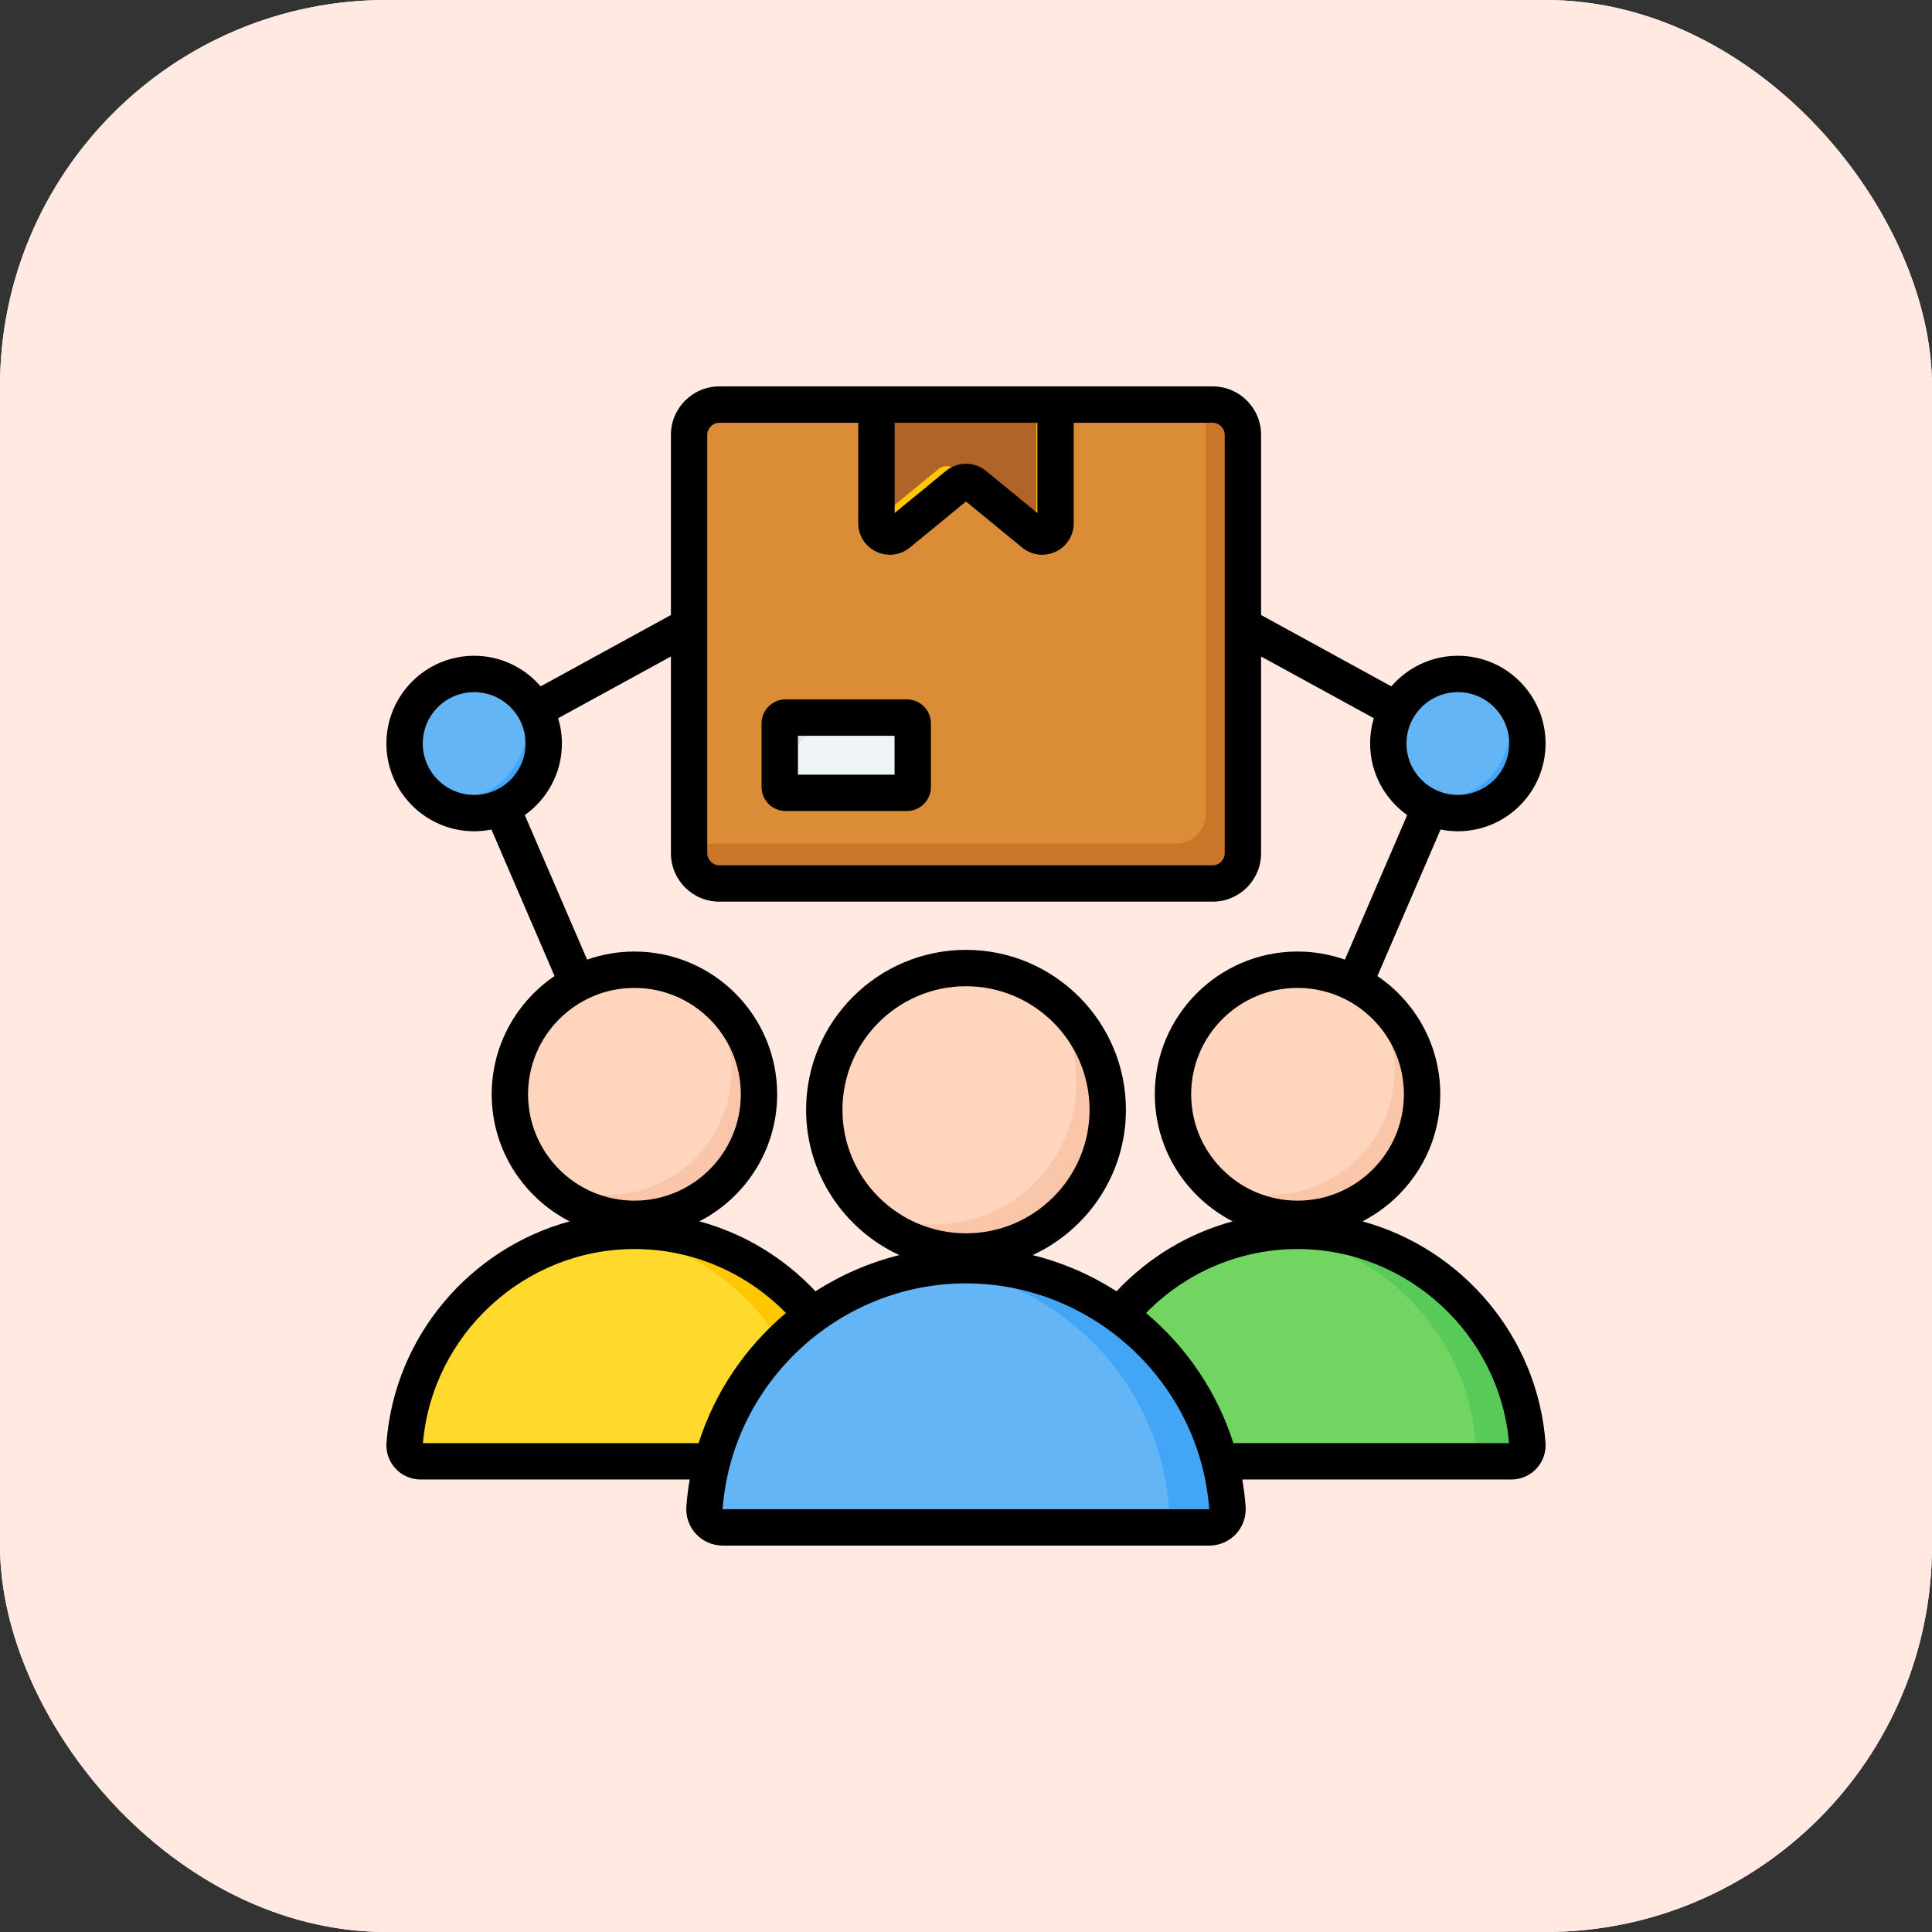
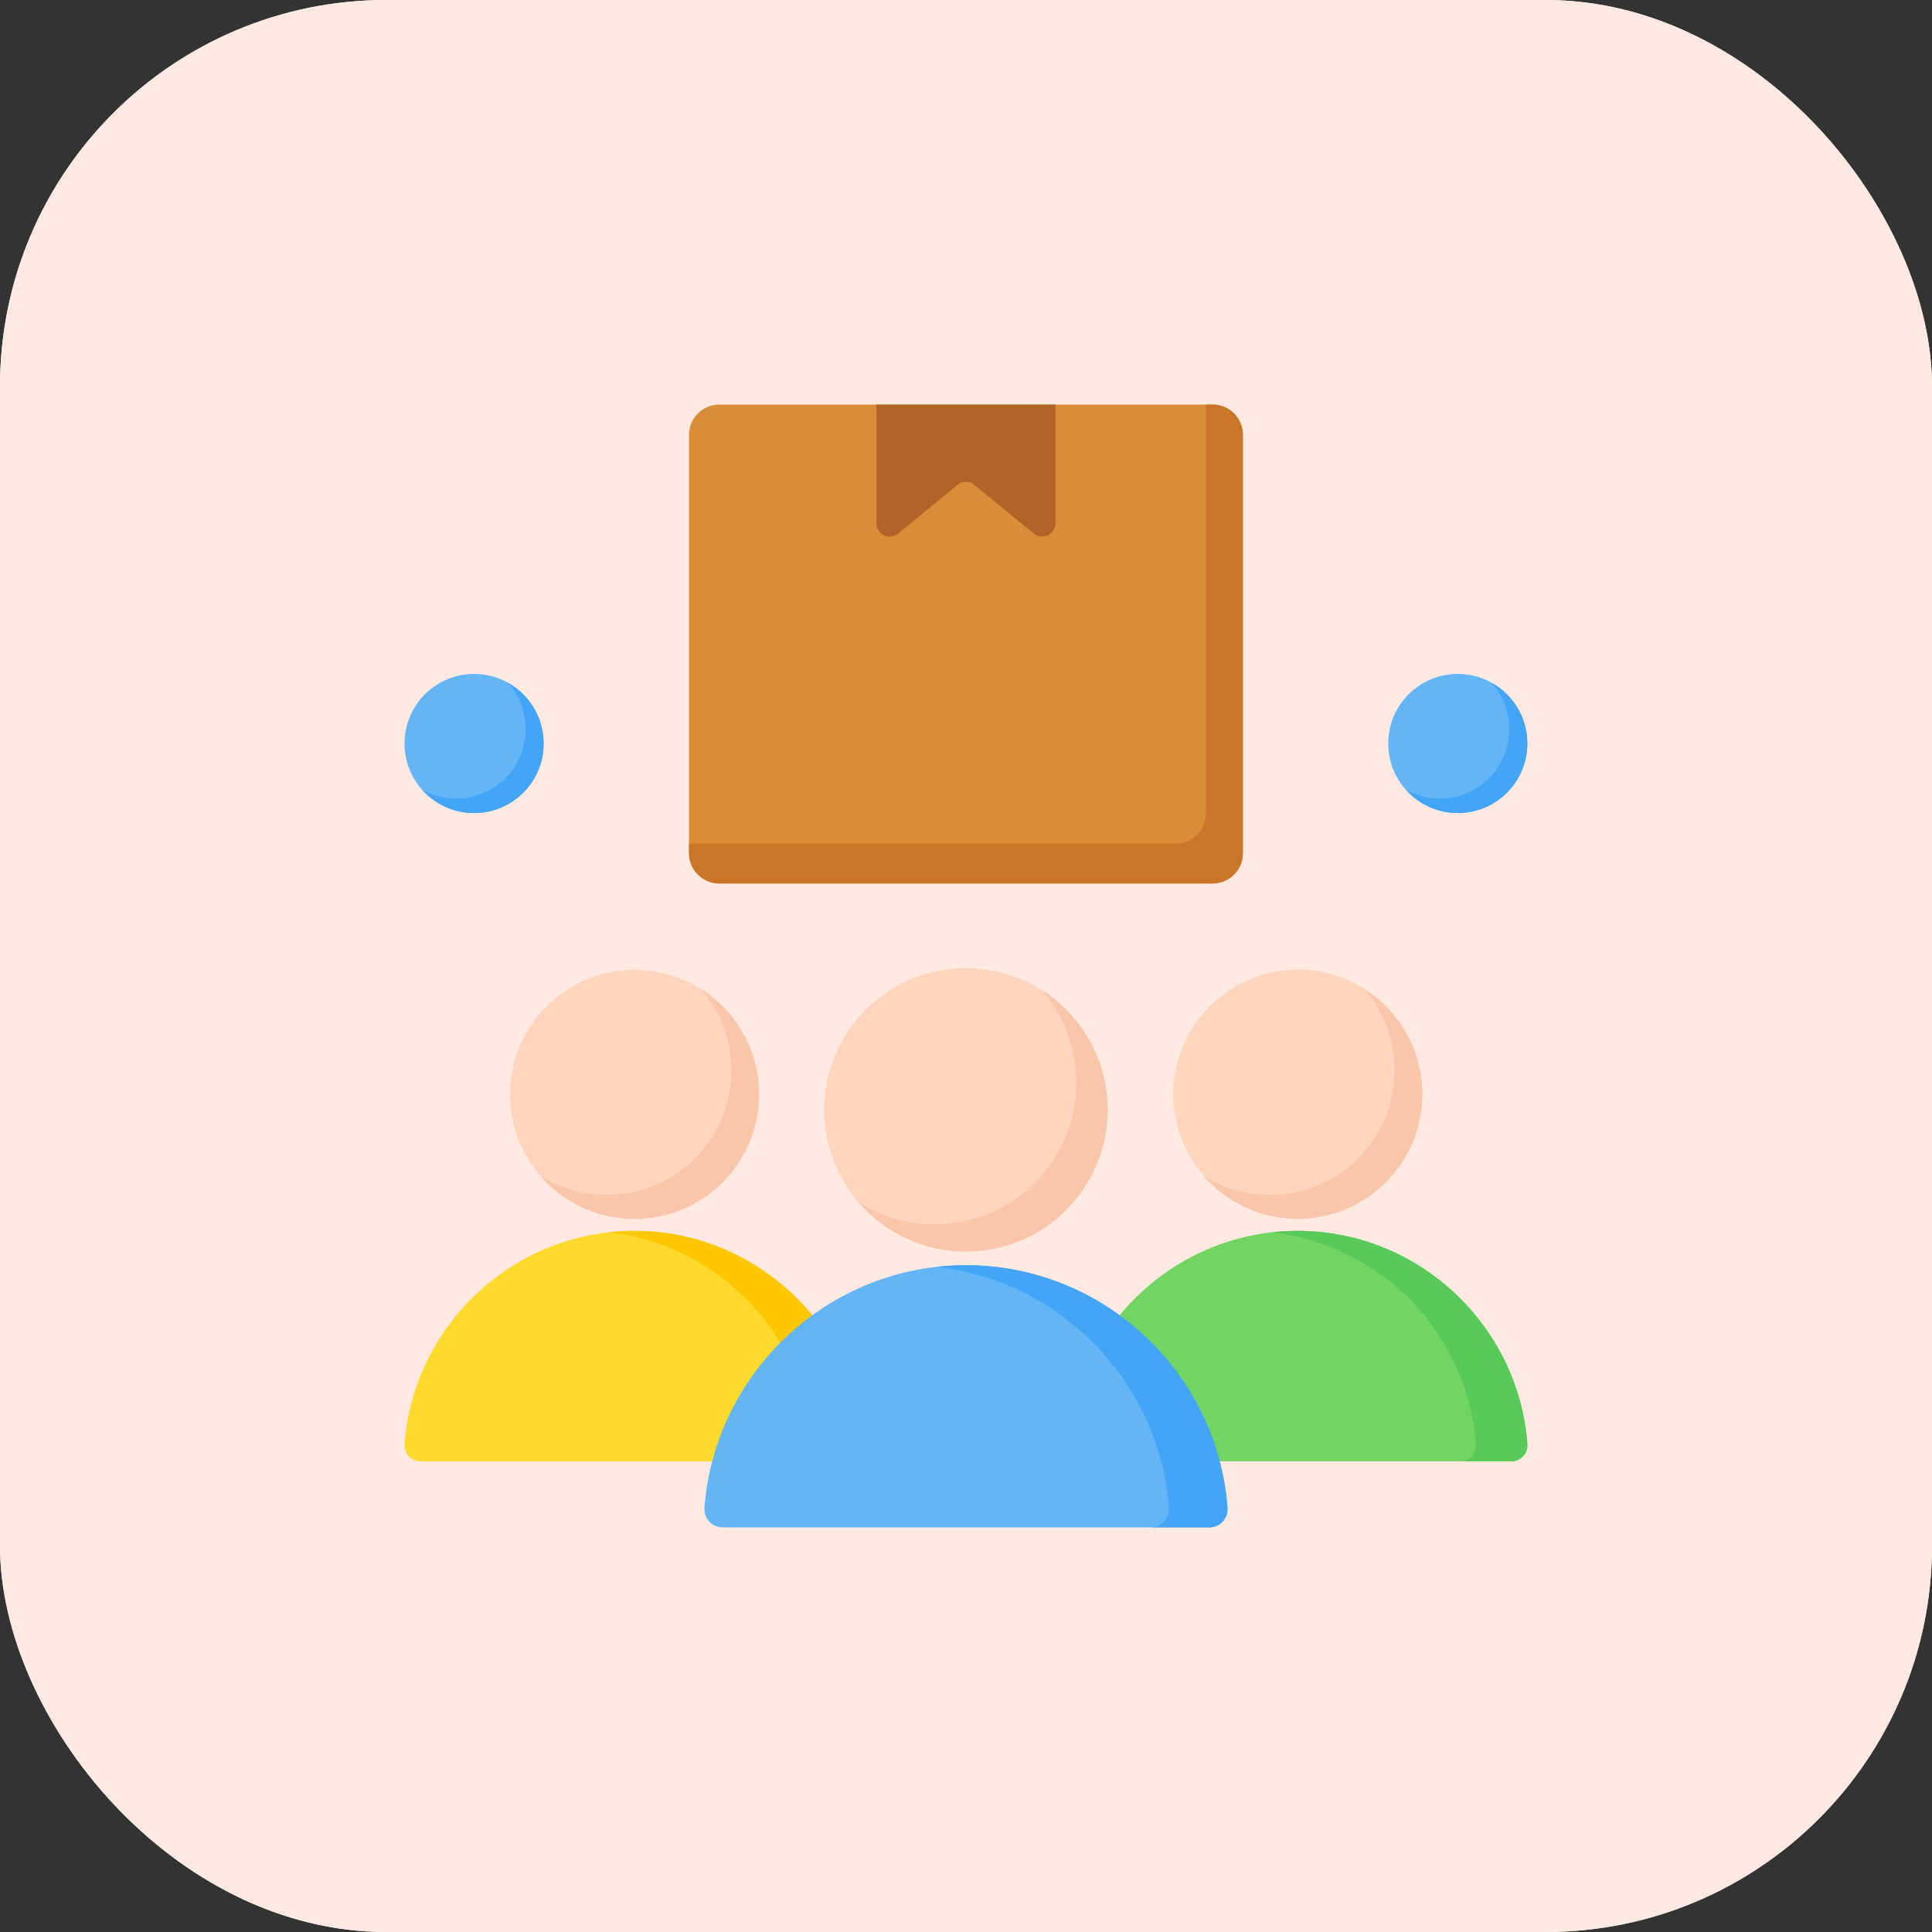
<svg xmlns="http://www.w3.org/2000/svg" width="80" height="80" viewBox="0 0 80 80" fill="none">
  <rect x="0" y="0" width="80" height="80" fill="#333333" stroke="none" />
  <rect width="80" height="80" rx="16" fill="white" />
  <rect width="80" height="80" rx="16" fill="#FFE9E1" />
  <g clip-path="url(#clip0_5277_11043)">
    <path fill-rule="evenodd" clip-rule="evenodd" d="M19.63 27.906C21.221 27.906 22.511 29.196 22.511 30.787C22.511 32.377 21.221 33.667 19.63 33.667C18.04 33.667 16.75 32.377 16.75 30.787C16.75 29.196 18.04 27.906 19.63 27.906ZM60.364 27.906C61.954 27.906 63.244 29.196 63.244 30.787C63.244 32.377 61.954 33.667 60.364 33.667C58.773 33.667 57.483 32.377 57.483 30.787C57.483 29.196 58.773 27.906 60.364 27.906Z" fill="#64B5F6" />
    <path fill-rule="evenodd" clip-rule="evenodd" d="M21.031 28.27C21.914 28.762 22.511 29.704 22.511 30.787C22.511 32.377 21.221 33.667 19.63 33.667C18.778 33.667 18.012 33.296 17.484 32.708C17.899 32.939 18.377 33.071 18.885 33.071C20.476 33.071 21.766 31.781 21.766 30.191C21.765 29.452 21.488 28.779 21.031 28.27ZM61.764 28.27C62.647 28.762 63.244 29.704 63.244 30.787C63.244 32.377 61.954 33.667 60.364 33.667C59.511 33.667 58.745 33.296 58.218 32.708C58.632 32.939 59.11 33.071 59.618 33.071C61.209 33.071 62.499 31.781 62.499 30.191C62.499 29.452 62.221 28.779 61.764 28.27Z" fill="#42A5F5" />
    <path fill-rule="evenodd" clip-rule="evenodd" d="M29.783 16.752H50.213C50.902 16.752 51.465 17.315 51.465 18.003V35.331C51.465 36.02 50.902 36.583 50.213 36.583H29.783C29.094 36.583 28.531 36.02 28.531 35.331V18.003C28.531 17.315 29.094 16.752 29.783 16.752Z" fill="#DA8C36" />
    <path fill-rule="evenodd" clip-rule="evenodd" d="M49.931 16.752H50.213C50.902 16.752 51.465 17.315 51.465 18.003V35.331C51.465 36.02 50.902 36.583 50.213 36.583H29.783C29.094 36.583 28.531 36.02 28.531 35.331V34.934H48.68C49.368 34.934 49.932 34.371 49.932 33.683V16.752H49.931Z" fill="#C97629" />
-     <path fill-rule="evenodd" clip-rule="evenodd" d="M32.78 29.713H37.297C37.569 29.713 37.792 29.936 37.792 30.208V32.334C37.792 32.606 37.569 32.829 37.297 32.829H32.78C32.508 32.829 32.285 32.606 32.285 32.334V30.208C32.285 29.936 32.508 29.713 32.78 29.713Z" fill="#EFF4F7" />
-     <path fill-rule="evenodd" clip-rule="evenodd" d="M32.78 29.713H37.297C37.569 29.713 37.792 29.936 37.792 30.208V30.48H33.547C33.275 30.48 33.053 30.703 33.053 30.975V32.829H32.78C32.508 32.829 32.285 32.606 32.285 32.334V30.208C32.285 29.936 32.508 29.713 32.78 29.713Z" fill="#E2E3E3" />
-     <path fill-rule="evenodd" clip-rule="evenodd" d="M36.289 16.752H43.705V21.663C43.705 22.131 43.163 22.387 42.801 22.091L40.348 20.079C40.142 19.91 39.852 19.91 39.646 20.079L37.193 22.091C36.831 22.387 36.289 22.131 36.289 21.663V16.752Z" fill="#B16428" />
-     <path fill-rule="evenodd" clip-rule="evenodd" d="M42.914 16.752H43.709V21.663C43.709 22.131 43.167 22.387 42.805 22.091L42.011 21.44C42.372 21.735 42.914 21.479 42.914 21.011V16.752ZM40.35 20.078C40.144 19.91 39.856 19.911 39.65 20.079L37.197 22.091C36.835 22.387 36.293 22.131 36.293 21.663V21.509C36.33 21.491 36.367 21.468 36.402 21.439L38.855 19.427C39.061 19.259 39.35 19.259 39.556 19.427L40.35 20.078Z" fill="#FFC700" />
+     <path fill-rule="evenodd" clip-rule="evenodd" d="M36.289 16.752H43.705V21.663C43.705 22.131 43.163 22.387 42.801 22.091L40.348 20.079C40.142 19.91 39.852 19.91 39.646 20.079L37.193 22.091C36.831 22.387 36.289 22.131 36.289 21.663Z" fill="#B16428" />
    <path fill-rule="evenodd" clip-rule="evenodd" d="M16.752 59.794C17.121 54.876 21.26 50.967 26.268 50.967C31.276 50.967 35.416 54.877 35.785 59.794C35.814 60.183 35.51 60.51 35.121 60.51H17.416C17.026 60.51 16.723 60.183 16.752 59.794Z" fill="#FFDA2D" />
    <path fill-rule="evenodd" clip-rule="evenodd" d="M25.203 51.027C25.553 50.988 25.908 50.967 26.268 50.967C31.276 50.967 35.415 54.877 35.784 59.794C35.813 60.183 35.51 60.51 35.12 60.51H32.991C33.38 60.51 33.684 60.183 33.654 59.794C33.312 55.23 29.722 51.535 25.203 51.027Z" fill="#FFC700" />
    <path d="M31.434 45.435C31.5 42.587 29.244 40.224 26.395 40.159C23.547 40.093 21.184 42.349 21.119 45.198C21.053 48.046 23.309 50.409 26.158 50.474C29.006 50.54 31.369 48.283 31.434 45.435Z" fill="#FFD6BD" />
    <path fill-rule="evenodd" clip-rule="evenodd" d="M22.359 48.673C23.305 49.773 24.706 50.469 26.27 50.469C29.119 50.469 31.428 48.16 31.428 45.311C31.428 43.481 30.476 41.875 29.04 40.959C29.817 41.862 30.286 43.037 30.286 44.321C30.286 47.17 27.977 49.479 25.128 49.479C24.109 49.479 23.159 49.183 22.359 48.673Z" fill="#F9C6AA" />
    <path fill-rule="evenodd" clip-rule="evenodd" d="M44.213 59.794C44.582 54.876 48.721 50.967 53.729 50.967C58.737 50.967 62.877 54.877 63.246 59.794C63.275 60.183 62.971 60.51 62.582 60.51H44.877C44.487 60.51 44.184 60.183 44.213 59.794Z" fill="#72D561" />
    <path fill-rule="evenodd" clip-rule="evenodd" d="M52.664 51.027C53.014 50.988 53.369 50.967 53.729 50.967C58.737 50.967 62.876 54.877 63.245 59.794C63.275 60.183 62.971 60.51 62.581 60.51H60.452C60.841 60.51 61.145 60.183 61.115 59.794C60.773 55.23 57.182 51.535 52.664 51.027Z" fill="#57CA5A" />
    <path d="M58.903 45.427C58.968 42.579 56.712 40.216 53.864 40.151C51.015 40.085 48.653 42.341 48.587 45.19C48.522 48.038 50.778 50.401 53.627 50.466C56.475 50.532 58.837 48.276 58.903 45.427Z" fill="#FFD6BD" />
    <path fill-rule="evenodd" clip-rule="evenodd" d="M49.82 48.673C50.766 49.773 52.167 50.469 53.731 50.469C56.58 50.469 58.889 48.16 58.889 45.311C58.889 43.481 57.937 41.875 56.501 40.959C57.277 41.862 57.747 43.037 57.747 44.321C57.747 47.17 55.438 49.479 52.589 49.479C51.57 49.479 50.62 49.183 49.82 48.673Z" fill="#F9C6AA" />
    <path fill-rule="evenodd" clip-rule="evenodd" d="M29.17 62.433C29.59 56.837 34.3 52.389 39.998 52.389C45.697 52.389 50.406 56.837 50.826 62.433C50.859 62.875 50.514 63.247 50.071 63.247H29.926C29.482 63.247 29.137 62.875 29.17 62.433Z" fill="#64B5F6" />
    <path fill-rule="evenodd" clip-rule="evenodd" d="M38.789 52.457C39.187 52.412 39.591 52.389 40.001 52.389C45.699 52.389 50.409 56.837 50.829 62.433C50.862 62.875 50.517 63.247 50.073 63.247H47.65C48.093 63.247 48.438 62.875 48.405 62.433C48.016 57.239 43.93 53.035 38.789 52.457Z" fill="#42A5F5" />
    <path d="M44.143 50.102C46.434 47.811 46.434 44.096 44.143 41.804C41.851 39.513 38.136 39.513 35.844 41.804C33.553 44.096 33.553 47.811 35.844 50.102C38.136 52.394 41.851 52.394 44.143 50.102Z" fill="#FFD6BD" />
    <path fill-rule="evenodd" clip-rule="evenodd" d="M35.547 49.779C36.623 51.03 38.217 51.822 39.997 51.822C43.238 51.822 45.866 49.195 45.866 45.954C45.866 43.872 44.782 42.044 43.148 41.002C44.032 42.029 44.566 43.366 44.566 44.828C44.566 48.069 41.939 50.696 38.698 50.696C37.538 50.696 36.457 50.359 35.547 49.779Z" fill="#F9C6AA" />
-     <path fill-rule="evenodd" clip-rule="evenodd" d="M51.072 59.757C50.396 57.631 49.123 55.77 47.455 54.369C49.11 52.678 51.357 51.72 53.729 51.72C58.27 51.72 62.1 55.243 62.486 59.757H51.072ZM29.922 62.494H50.072C49.683 57.248 45.257 53.142 40 53.142C34.742 53.142 30.316 57.248 29.922 62.489V62.494ZM17.513 59.757C17.901 55.243 21.73 51.72 26.271 51.72C28.643 51.72 30.89 52.678 32.544 54.369C30.878 55.77 29.604 57.631 28.928 59.757H17.513ZM21.866 45.312C21.866 42.883 23.843 40.907 26.271 40.907C28.7 40.907 30.676 42.883 30.676 45.312C30.676 47.74 28.7 49.717 26.271 49.717C23.843 49.717 21.866 47.74 21.866 45.312ZM34.884 45.954C34.884 43.133 37.179 40.838 40 40.838C42.82 40.838 45.116 43.133 45.116 45.954C45.116 48.775 42.82 51.069 40 51.069C37.179 51.069 34.884 48.775 34.884 45.954ZM21.731 33.751L24.311 39.736C24.925 39.52 25.585 39.401 26.271 39.401C29.53 39.401 32.181 42.053 32.181 45.312C32.181 47.603 30.87 49.593 28.959 50.573C30.782 51.068 32.445 52.062 33.766 53.469C34.824 52.791 35.996 52.279 37.242 51.971C34.965 50.923 33.379 48.62 33.379 45.954C33.379 42.302 36.349 39.332 40 39.332C43.652 39.332 46.622 42.302 46.622 45.954C46.622 48.62 45.035 50.923 42.757 51.971C44.004 52.279 45.176 52.791 46.234 53.469C47.554 52.062 49.218 51.068 51.041 50.573C49.13 49.593 47.818 47.603 47.818 45.312C47.818 42.053 50.469 39.401 53.728 39.401C54.416 39.401 55.075 39.52 55.689 39.736L58.269 33.751C57.341 33.092 56.734 32.01 56.734 30.787C56.734 30.423 56.787 30.071 56.888 29.74L52.219 27.184V35.332C52.219 36.438 51.32 37.336 50.215 37.336H29.785C28.68 37.336 27.781 36.438 27.781 35.332V27.184L23.112 29.74C23.212 30.071 23.267 30.423 23.267 30.787C23.267 32.01 22.659 33.092 21.731 33.751ZM17.506 30.787C17.506 29.614 18.46 28.66 19.634 28.66C20.807 28.66 21.761 29.614 21.761 30.787C21.761 31.961 20.807 32.915 19.634 32.915C18.46 32.915 17.506 31.961 17.506 30.787ZM29.286 18.005C29.286 17.735 29.515 17.506 29.785 17.506H35.539V21.664C35.539 22.174 35.825 22.627 36.286 22.845C36.466 22.931 36.658 22.972 36.848 22.972C37.142 22.972 37.433 22.871 37.673 22.674L40 20.767L42.326 22.674C42.722 22.998 43.252 23.064 43.713 22.845C44.175 22.627 44.461 22.174 44.461 21.664V17.506H50.215C50.485 17.506 50.713 17.735 50.713 18.005V35.332C50.713 35.602 50.485 35.831 50.215 35.831H29.785C29.515 35.831 29.286 35.602 29.286 35.332V18.005ZM37.046 17.506V21.241L39.171 19.499C39.651 19.105 40.348 19.105 40.828 19.499L42.955 21.241V17.506H37.046ZM60.367 28.66C61.539 28.66 62.494 29.614 62.494 30.787C62.494 31.961 61.539 32.915 60.367 32.915C59.194 32.915 58.239 31.961 58.239 30.787C58.239 29.614 59.194 28.66 60.367 28.66ZM58.133 45.312C58.133 47.74 56.157 49.717 53.728 49.717C51.299 49.717 49.324 47.74 49.324 45.312C49.324 42.883 51.299 40.907 53.728 40.907C56.158 40.907 58.133 42.883 58.133 45.312ZM56.415 50.574C58.326 49.594 59.639 47.604 59.639 45.312C59.639 43.277 58.606 41.48 57.036 40.416L59.651 34.349C59.882 34.395 60.122 34.421 60.367 34.421C62.37 34.421 63.999 32.791 63.999 30.787C63.999 28.784 62.369 27.154 60.367 27.154C59.267 27.154 58.28 27.646 57.613 28.421L52.219 25.466V18.005C52.219 16.899 51.32 16 50.215 16H29.785C28.68 16 27.781 16.899 27.781 18.005V25.466L22.386 28.421C21.72 27.646 20.733 27.154 19.634 27.154C17.63 27.154 16 28.784 16 30.787C16 32.791 17.63 34.421 19.634 34.421C19.878 34.421 20.118 34.395 20.349 34.349L22.963 40.415C21.395 41.48 20.36 43.277 20.36 45.312C20.36 47.604 21.673 49.594 23.586 50.574C19.477 51.696 16.336 55.321 16.004 59.739C15.974 60.132 16.111 60.523 16.378 60.811C16.645 61.099 17.025 61.263 17.419 61.263H28.56C28.496 61.629 28.449 62 28.421 62.377C28.39 62.795 28.535 63.212 28.819 63.518C29.104 63.824 29.507 64 29.927 64H50.072C50.493 64 50.897 63.824 51.181 63.518C51.465 63.212 51.61 62.795 51.579 62.377C51.55 62 51.504 61.629 51.44 61.263H62.581C62.975 61.263 63.355 61.099 63.622 60.811C63.889 60.523 64.025 60.132 63.996 59.739C63.664 55.321 60.522 51.696 56.415 50.574ZM33.041 30.466H37.042V32.076H33.041V30.466ZM32.529 33.582C31.981 33.582 31.535 33.136 31.535 32.588V29.954C31.535 29.406 31.981 28.96 32.529 28.96H37.553C38.102 28.96 38.547 29.406 38.547 29.954V32.588C38.547 33.136 38.102 33.582 37.553 33.582H32.529Z" fill="black" />
  </g>
  <defs>
    <clipPath id="clip0_5277_11043">
      <rect width="48" height="48" fill="white" transform="translate(16 16)" />
    </clipPath>
  </defs>
</svg>